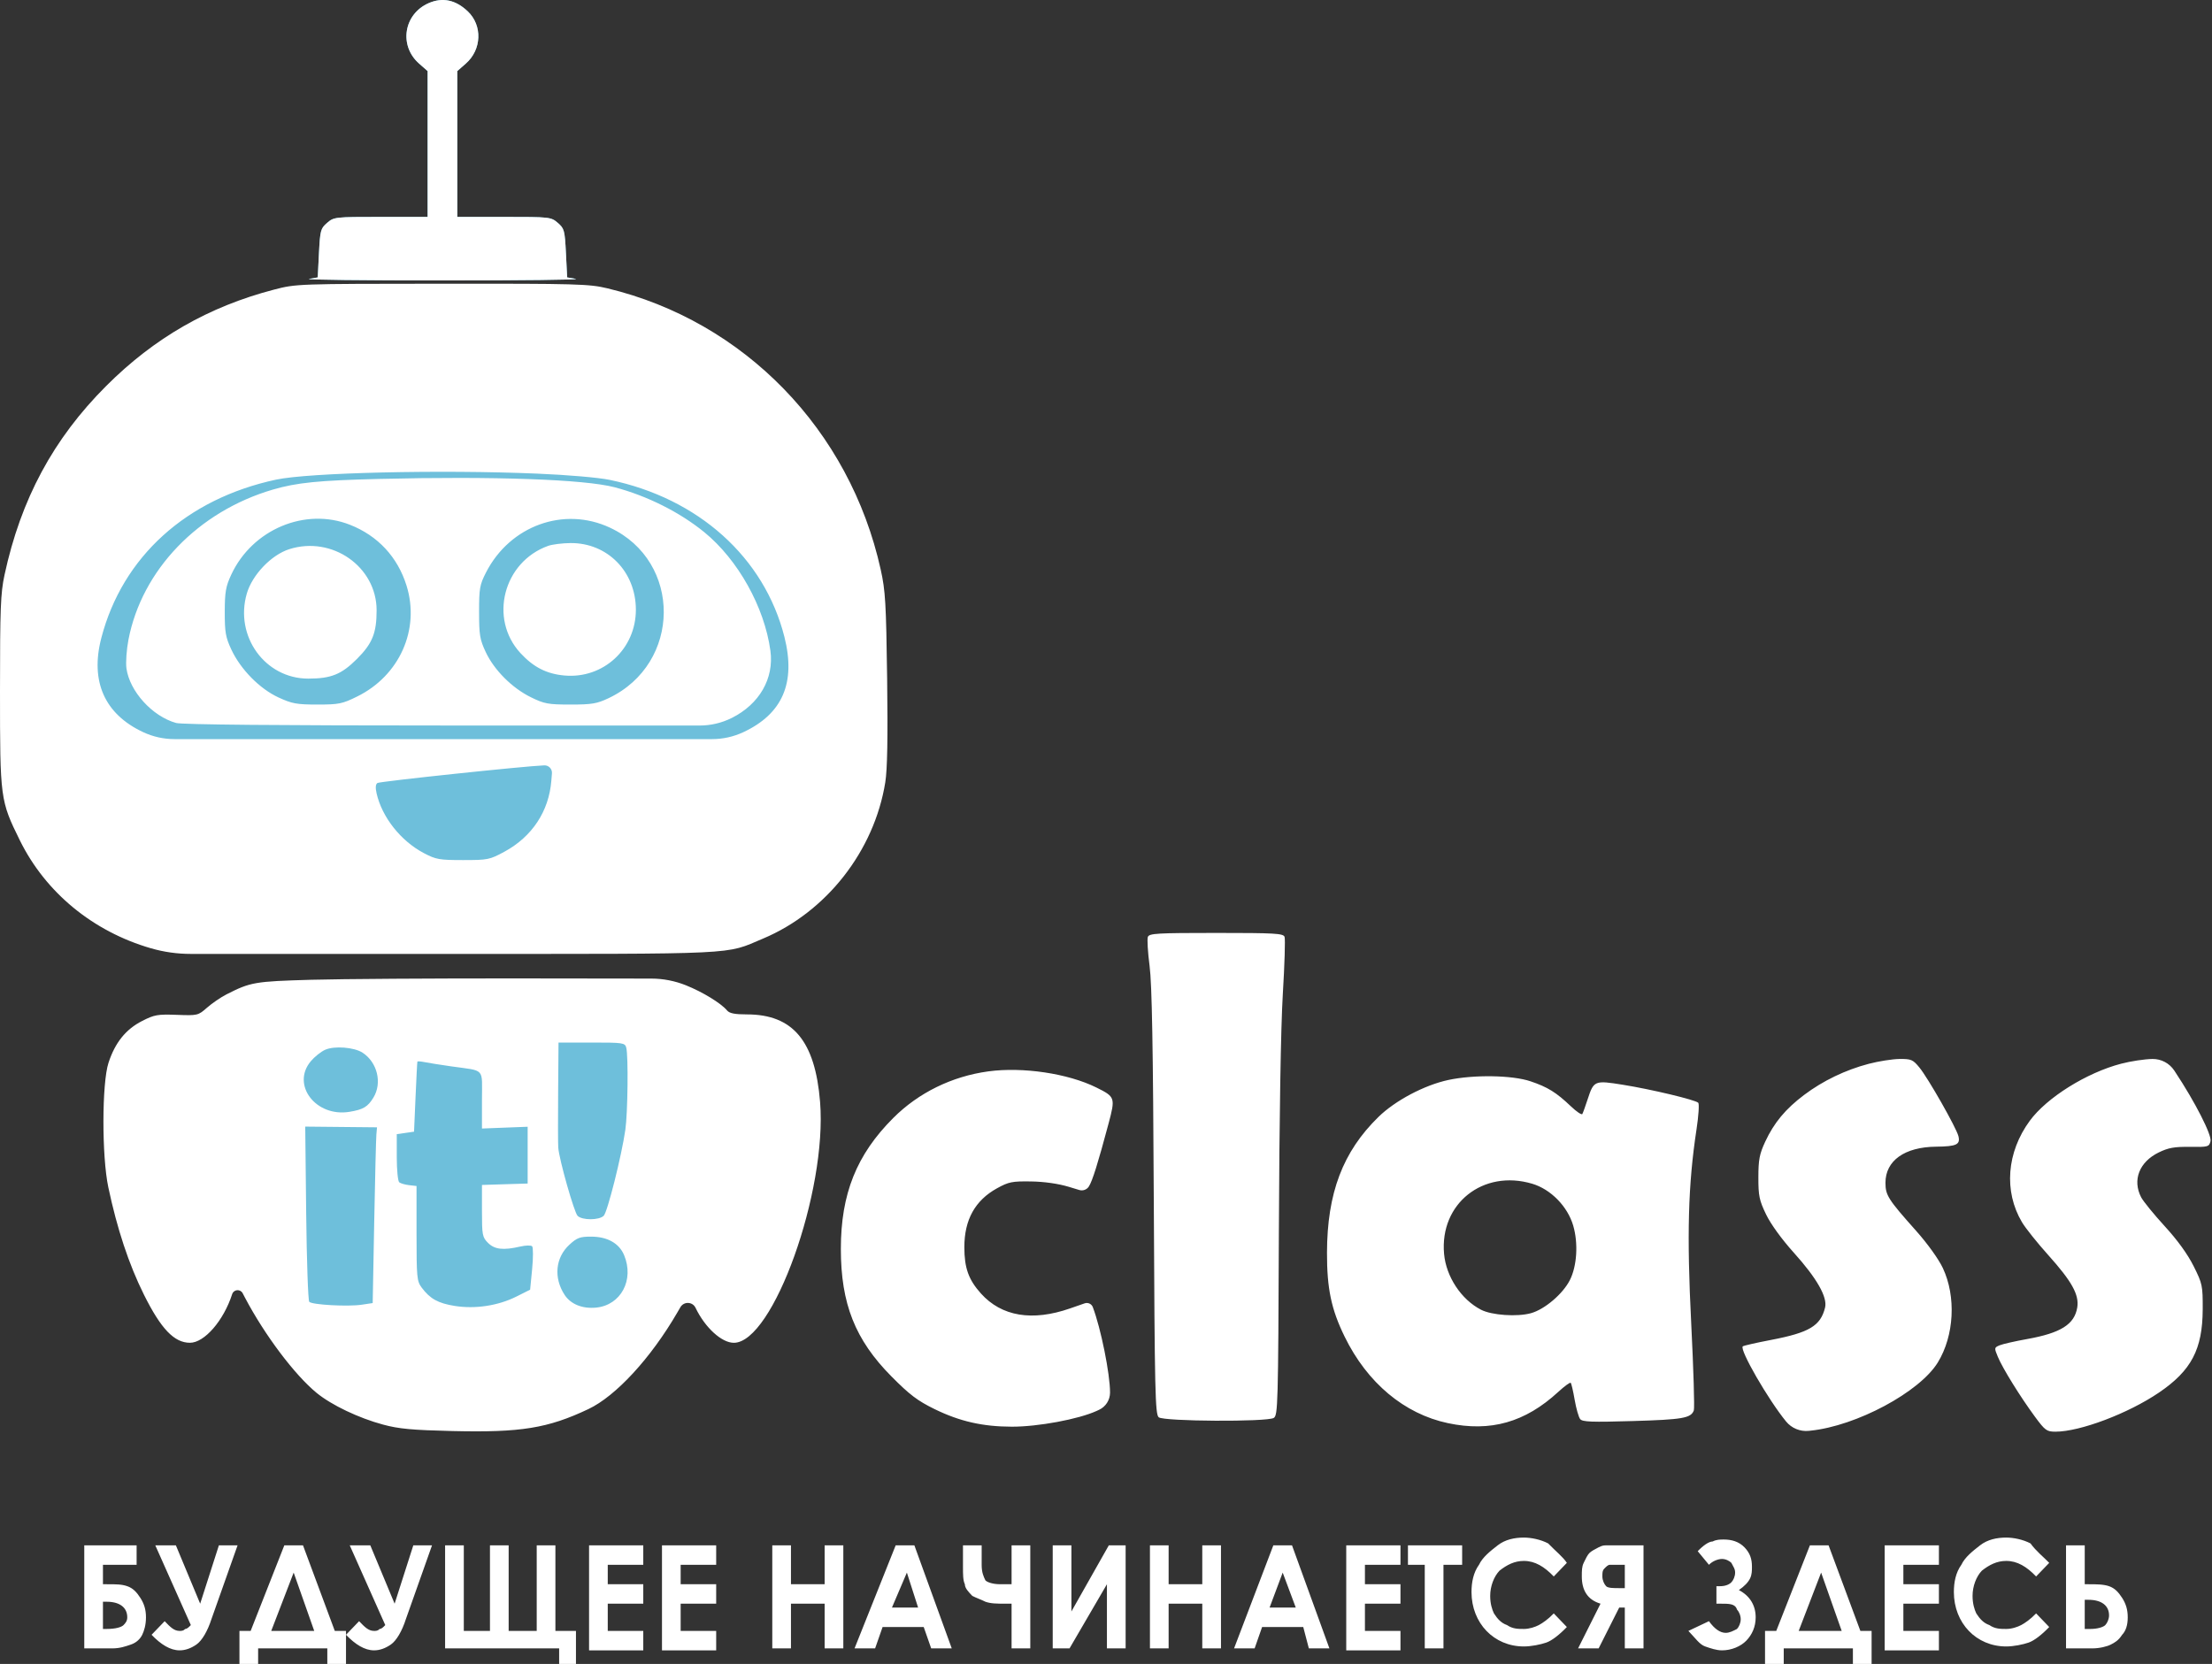
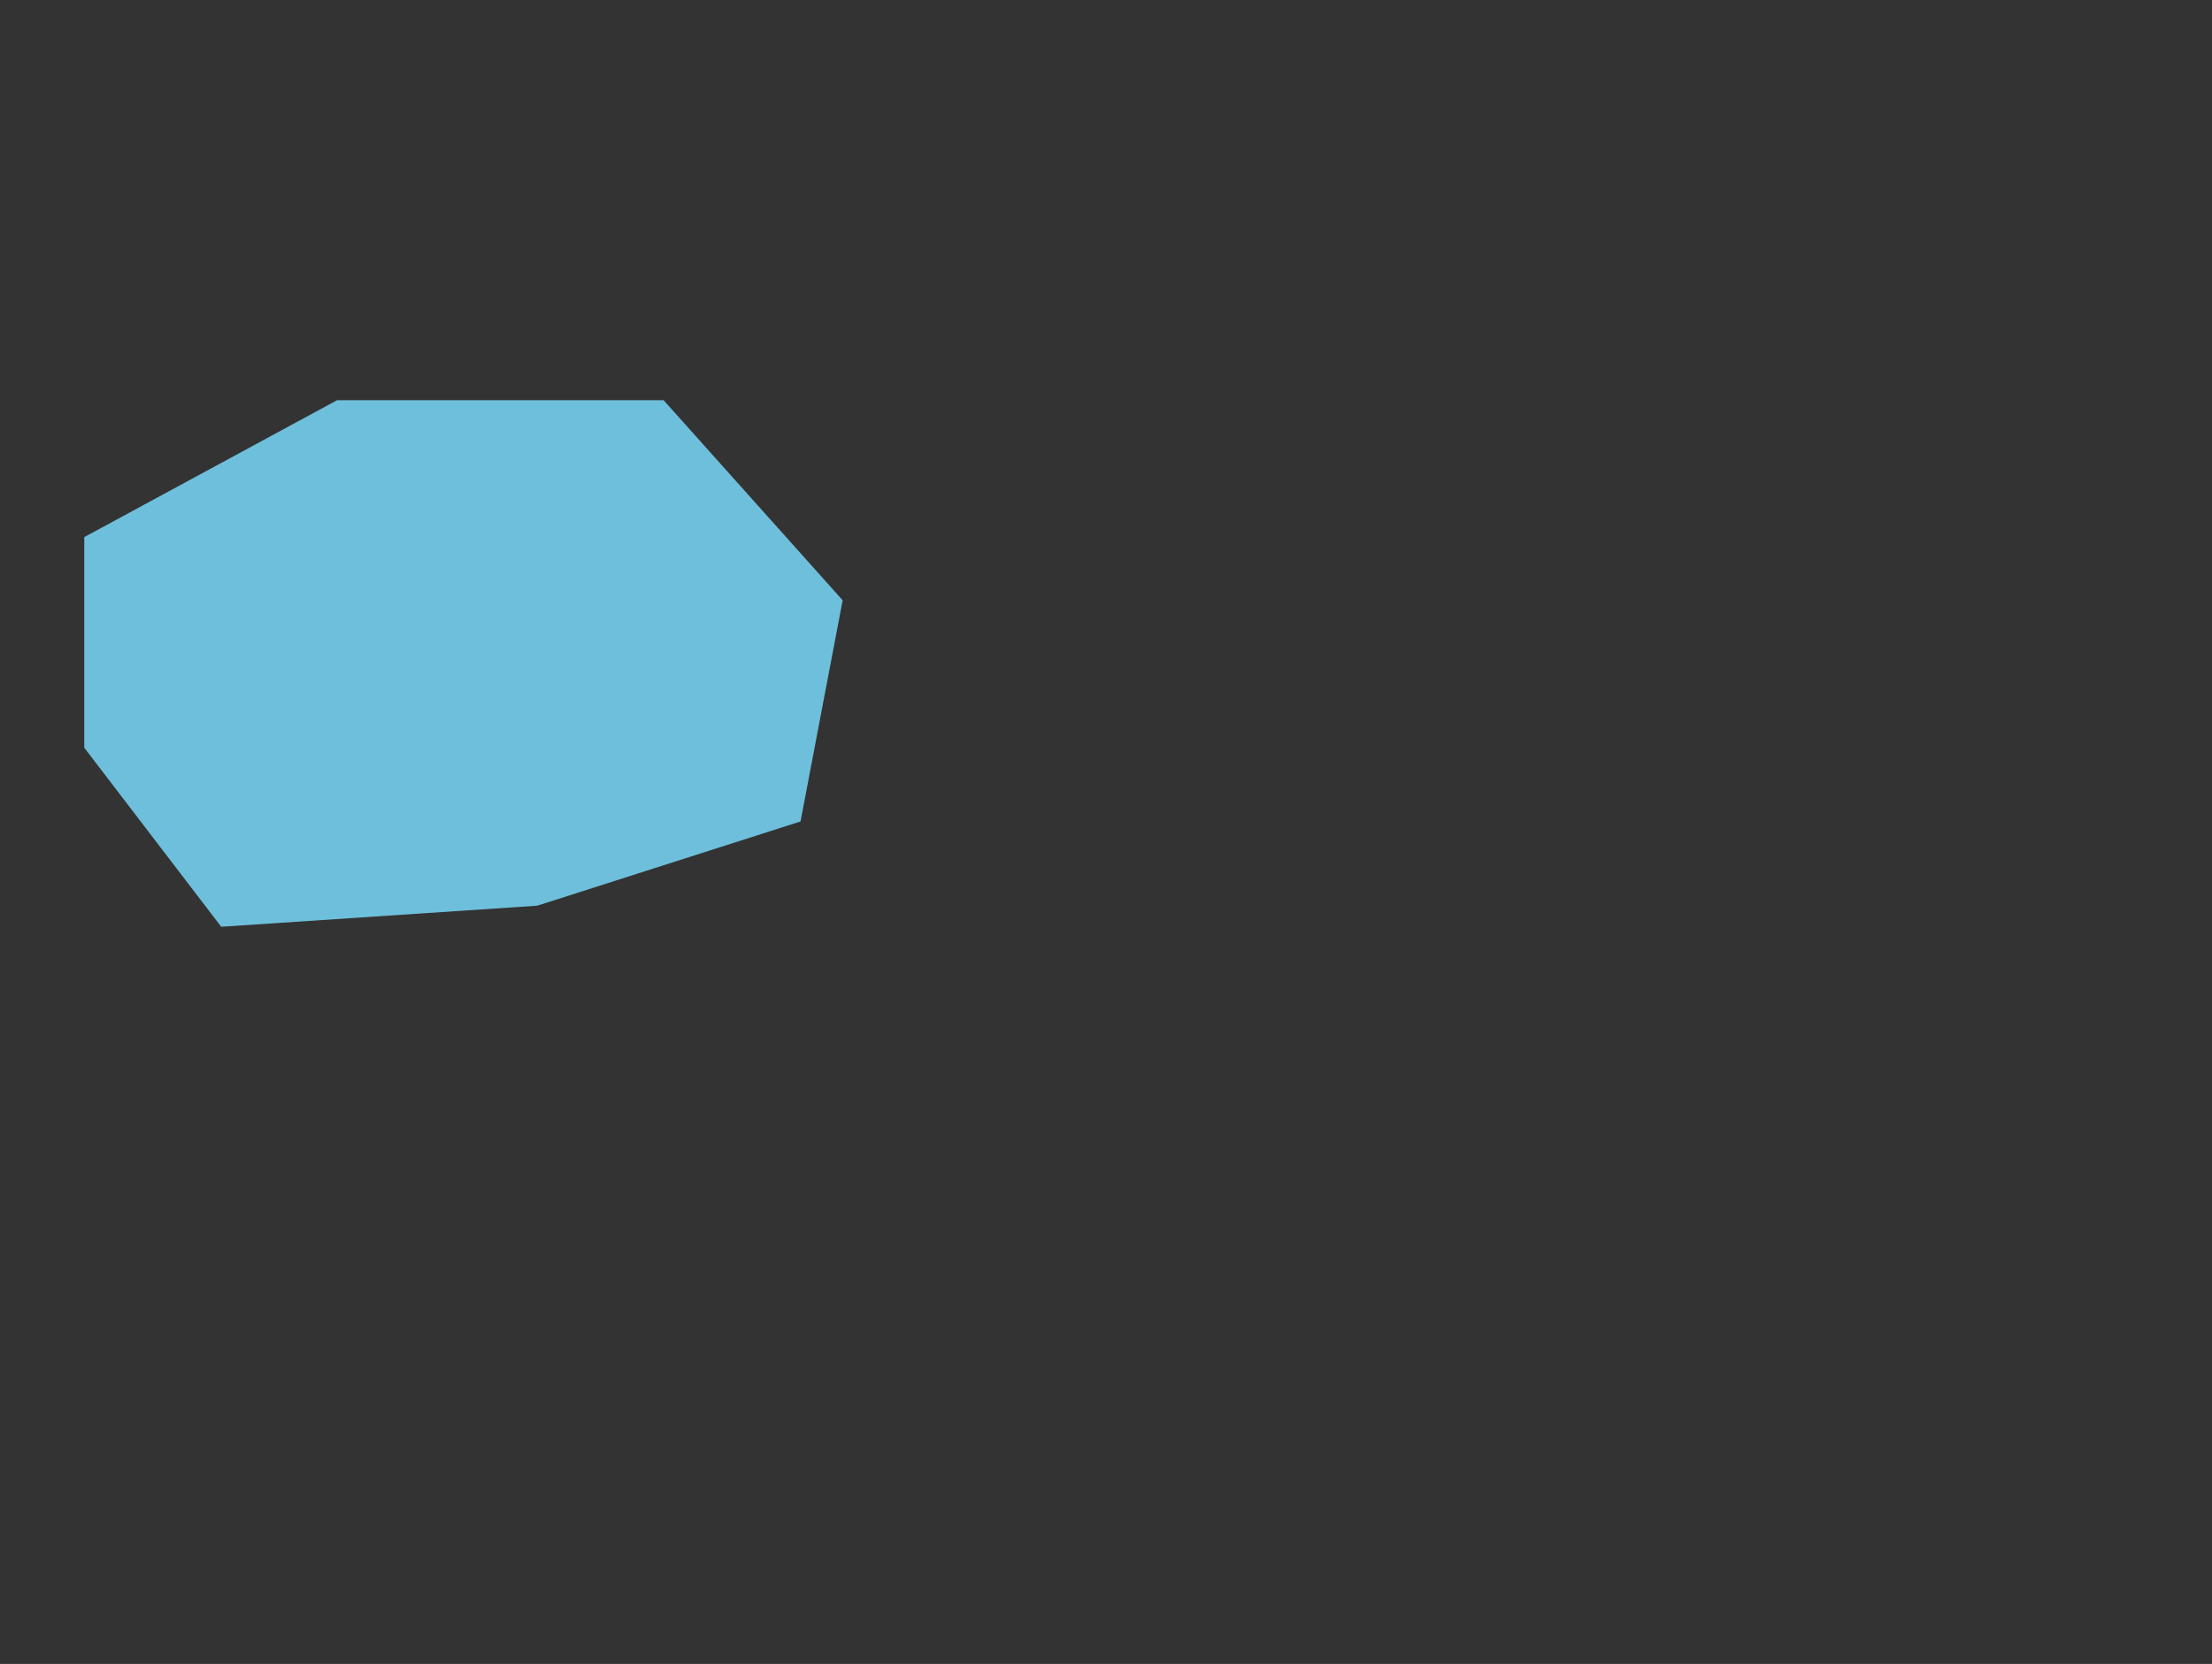
<svg xmlns="http://www.w3.org/2000/svg" width="105" height="79" viewBox="0 0 105 79" fill="none">
  <rect x="0" y="0" width="105" height="79" fill="#333333" stroke="none" />
  <path d="M16 19L4 25.5V35.5L10.5 44L25.5 43L38 39L40 28.5L31.5 19H16Z" fill="#6EBFDB" />
-   <path fill-rule="evenodd" clip-rule="evenodd" d="M13.012 13.749C9.903 14.559 7.326 16.039 5.039 18.326C2.53 20.835 0.989 23.7 0.214 27.298C0.028 28.163 0 28.876 0 32.805C0 37.925 0.011 38.007 0.942 39.897C2.163 42.373 4.409 44.223 7.165 45.022C7.778 45.199 8.412 45.289 9.05 45.289H21.041C35.334 45.289 34.383 45.335 36.222 44.561C39.233 43.295 41.499 40.397 42.023 37.142C42.121 36.527 42.148 35.049 42.111 32.219C42.063 28.634 42.029 28.045 41.805 27.038C40.335 20.405 35.324 15.248 28.837 13.69C27.965 13.48 27.411 13.465 20.983 13.47C14.113 13.474 14.06 13.476 13.012 13.749ZM25.496 22.486C26.939 22.546 28.412 22.673 28.941 22.783C33.151 23.654 36.282 26.468 37.235 30.238C37.785 32.413 37.148 33.892 35.284 34.762C34.821 34.978 34.316 35.091 33.805 35.091H21.041H8.279C7.767 35.091 7.262 34.978 6.799 34.762C4.964 33.905 4.273 32.35 4.81 30.287C5.814 26.434 8.848 23.684 13.103 22.772C14.663 22.438 20.913 22.293 25.496 22.486ZM17.994 22.738C15.116 22.809 14.086 22.913 12.953 23.244C9.403 24.284 6.73 27.065 6.096 30.379C6.007 30.844 5.965 31.449 6.001 31.724C6.149 32.82 7.228 34.01 8.361 34.325C8.642 34.403 13.181 34.445 21.404 34.445L33.211 34.446C33.74 34.446 34.262 34.323 34.736 34.086C36.048 33.43 36.749 32.211 36.57 30.894C36.289 28.825 35.035 26.577 33.432 25.267C32.267 24.317 30.713 23.538 29.175 23.134C27.738 22.757 23.437 22.605 17.994 22.738ZM16.608 24.913C17.935 25.434 18.877 26.447 19.299 27.808C19.944 29.885 18.966 32.079 16.953 33.069C16.247 33.417 16.087 33.45 15.066 33.45C14.084 33.45 13.862 33.409 13.22 33.113C12.326 32.7 11.425 31.785 10.983 30.842C10.709 30.256 10.668 30.021 10.669 29.054C10.671 28.101 10.716 27.845 10.978 27.281C11.979 25.133 14.485 24.079 16.608 24.913ZM28.954 25.052C32.386 26.655 32.351 31.504 28.895 33.144C28.334 33.41 28.099 33.45 27.078 33.45C26.02 33.45 25.838 33.416 25.206 33.106C24.311 32.668 23.458 31.815 23.056 30.957C22.777 30.361 22.741 30.145 22.741 29.054C22.741 27.935 22.771 27.764 23.071 27.178C24.209 24.956 26.769 24.03 28.954 25.052ZM26.023 25.915C23.895 26.674 23.197 29.37 24.705 31.007C25.323 31.676 25.945 31.994 26.79 32.071C28.636 32.238 30.187 30.809 30.184 28.943C30.181 27.138 28.833 25.767 27.078 25.783C26.692 25.787 26.217 25.846 26.023 25.915ZM13.729 26.074C12.879 26.345 11.974 27.291 11.716 28.179C11.127 30.205 12.581 32.219 14.633 32.219C15.714 32.219 16.21 32.018 16.943 31.285C17.676 30.553 17.877 30.056 17.877 28.975C17.877 26.904 15.761 25.425 13.729 26.074ZM26.171 37.07C26.055 38.518 25.257 39.725 23.945 40.436C23.242 40.817 23.157 40.834 21.979 40.834C20.856 40.834 20.694 40.806 20.121 40.504C19.023 39.926 18.131 38.797 17.875 37.661C17.814 37.394 17.829 37.23 17.918 37.174C18.04 37.098 24.902 36.372 25.834 36.337C26.046 36.328 26.217 36.507 26.2 36.718L26.171 37.07ZM54.487 44.482C54.447 44.586 54.484 45.206 54.569 45.859C54.682 46.731 54.735 49.717 54.769 57.091C54.811 66.102 54.835 67.15 55.003 67.289C55.241 67.487 60.135 67.514 60.462 67.32C60.66 67.202 60.674 66.708 60.706 58.469C60.727 53.058 60.798 48.779 60.893 47.203C60.978 45.806 61.015 44.58 60.976 44.478C60.913 44.315 60.516 44.293 57.732 44.293C54.92 44.293 54.552 44.314 54.487 44.482ZM14.77 46.517C12.093 46.593 11.892 46.628 10.747 47.212C10.481 47.348 10.069 47.63 9.83 47.839C9.404 48.214 9.381 48.219 8.391 48.182C7.479 48.149 7.325 48.176 6.741 48.476C5.969 48.871 5.464 49.5 5.151 50.456C4.834 51.422 4.828 54.889 5.141 56.367C5.56 58.347 6.117 60.029 6.832 61.466C7.641 63.092 8.27 63.75 9.015 63.751C9.703 63.752 10.613 62.705 11.021 61.441C11.095 61.214 11.406 61.187 11.518 61.398L11.633 61.617C12.566 63.387 13.99 65.279 15.03 66.131C15.736 66.709 17.024 67.324 18.184 67.636C18.932 67.838 19.557 67.896 21.481 67.942C24.722 68.019 26.006 67.811 27.933 66.898C29.236 66.28 30.892 64.482 32.149 62.318L32.298 62.062C32.462 61.78 32.875 61.796 33.016 62.09C33.468 63.033 34.255 63.752 34.834 63.752C36.697 63.752 39.271 56.56 38.928 52.318C38.693 49.42 37.64 48.161 35.453 48.161C34.88 48.161 34.627 48.111 34.514 47.975C34.229 47.632 33.358 47.099 32.56 46.779C32.036 46.569 31.478 46.461 30.914 46.46L24.558 46.452C20.593 46.448 16.189 46.477 14.77 46.517ZM88.706 50.507C87.603 50.796 86.535 51.31 85.641 51.982C84.757 52.647 84.21 53.304 83.791 54.206C83.519 54.792 83.468 55.058 83.467 55.898C83.466 56.775 83.509 56.985 83.832 57.656C84.055 58.118 84.573 58.833 85.149 59.473C86.243 60.688 86.754 61.587 86.633 62.08C86.419 62.949 85.886 63.268 84.063 63.617C83.361 63.751 82.76 63.888 82.726 63.922C82.566 64.082 83.932 66.45 84.782 67.488C85.044 67.808 85.449 67.975 85.86 67.933L85.941 67.924C88.121 67.701 91.119 66.095 91.984 64.687C92.764 63.417 92.863 61.559 92.222 60.2C92.021 59.775 91.494 59.041 90.953 58.434C89.621 56.938 89.5 56.749 89.5 56.154C89.5 55.104 90.41 54.456 91.903 54.441C92.873 54.431 93.063 54.341 92.963 53.94C92.861 53.537 91.522 51.181 91.11 50.681C90.802 50.306 90.72 50.272 90.165 50.277C89.832 50.281 89.175 50.384 88.706 50.507ZM100.681 50.503C99.043 50.932 97.158 52.111 96.351 53.211C95.253 54.705 95.11 56.56 95.979 58.025C96.145 58.306 96.708 59.01 97.229 59.59C98.349 60.837 98.701 61.474 98.604 62.074C98.473 62.877 97.826 63.286 96.23 63.573C95.655 63.676 95.065 63.81 94.919 63.871C94.66 63.98 94.658 63.995 94.837 64.424C95.066 64.971 95.896 66.311 96.593 67.258C97.078 67.916 97.154 67.972 97.569 67.972C98.735 67.972 101.021 67.109 102.481 66.117C104.02 65.072 104.552 64.059 104.559 62.163C104.563 61.034 104.545 60.948 104.127 60.112C103.845 59.547 103.361 58.877 102.753 58.214C102.237 57.65 101.735 57.033 101.636 56.842C101.213 56.024 101.55 55.164 102.471 54.715C102.929 54.492 103.215 54.44 103.949 54.45C104.816 54.461 104.862 54.449 104.929 54.181C105.001 53.895 104.193 52.311 103.248 50.886L103.207 50.823C102.978 50.479 102.591 50.273 102.178 50.277C101.813 50.281 101.14 50.382 100.681 50.503ZM46.915 50.866C45.19 51.1 43.6 51.879 42.402 53.078C40.659 54.82 39.914 56.682 39.914 59.297C39.914 61.897 40.594 63.612 42.314 65.347C43.181 66.222 43.553 66.504 44.369 66.903C45.56 67.485 46.647 67.732 48.028 67.735C49.274 67.738 51.195 67.381 52.055 66.987L52.165 66.936C52.486 66.79 52.692 66.469 52.692 66.115C52.692 65.223 52.257 63.067 51.874 62.059C51.815 61.904 51.644 61.824 51.487 61.879L50.794 62.12C48.999 62.745 47.543 62.501 46.565 61.413C45.975 60.757 45.776 60.2 45.776 59.21C45.776 57.909 46.285 56.992 47.328 56.416C47.882 56.111 48.045 56.078 48.941 56.092C49.566 56.101 50.233 56.196 50.731 56.346L51.233 56.498C51.405 56.55 51.591 56.481 51.687 56.33C51.856 56.065 52.121 55.218 52.618 53.356C52.95 52.112 52.938 52.076 52.043 51.632C50.698 50.965 48.551 50.644 46.915 50.866ZM68.751 51.274C67.615 51.518 66.23 52.25 65.434 53.028C63.74 54.682 62.997 56.642 62.99 59.473C62.986 61.174 63.193 62.162 63.827 63.459C64.899 65.654 66.659 67.128 68.731 67.567C70.754 67.996 72.399 67.529 73.969 66.082C74.261 65.813 74.527 65.62 74.559 65.652C74.592 65.685 74.676 66.048 74.747 66.46C74.818 66.873 74.936 67.284 75.008 67.374C75.116 67.509 75.556 67.525 77.511 67.467C79.877 67.397 80.263 67.33 80.403 66.964C80.444 66.857 80.388 64.996 80.279 62.829C80.066 58.618 80.131 56.243 80.531 53.618C80.629 52.977 80.666 52.409 80.613 52.356C80.473 52.217 78.383 51.717 77.034 51.501C75.691 51.286 75.654 51.301 75.365 52.185C75.256 52.518 75.142 52.836 75.111 52.89C75.079 52.944 74.836 52.781 74.57 52.527C73.872 51.863 73.466 51.611 72.648 51.336C71.781 51.044 69.958 51.015 68.751 51.274ZM72.73 56.2C73.614 56.462 74.413 57.279 74.679 58.192C74.924 59.037 74.856 60.113 74.516 60.781C74.183 61.434 73.324 62.164 72.677 62.345C72.022 62.529 70.81 62.446 70.301 62.182C69.361 61.696 68.646 60.616 68.548 59.532C68.332 57.148 70.394 55.506 72.73 56.2Z" fill="white" />
-   <path fill-rule="evenodd" clip-rule="evenodd" d="M20.352 0.147C19.162 0.666 18.924 2.167 19.896 3.021L20.299 3.375V6.836V10.298H18.078C15.901 10.298 15.851 10.303 15.529 10.58C15.22 10.846 15.197 10.931 15.141 12.016L15.083 13.17L14.672 13.242C14.447 13.282 17.295 13.315 21.003 13.315C24.71 13.315 27.558 13.282 27.333 13.242L26.922 13.17L26.864 12.016C26.809 10.931 26.785 10.846 26.476 10.58C26.154 10.303 26.104 10.298 23.927 10.298H21.706V6.836V3.375L22.114 3.016C22.866 2.356 22.908 1.211 22.206 0.541C21.631 -0.007 21.01 -0.139 20.352 0.147ZM26.494 51.848C26.484 53.14 26.486 54.33 26.5 54.491C26.547 55.07 27.254 57.56 27.417 57.724C27.634 57.941 28.44 57.939 28.658 57.721C28.836 57.542 29.503 54.89 29.684 53.641C29.8 52.838 29.83 50.121 29.727 49.738C29.666 49.51 29.576 49.497 28.087 49.497H26.512L26.494 51.848ZM15.429 49.843C15.232 49.932 14.929 50.175 14.755 50.382C13.811 51.503 14.992 53.05 16.591 52.786C17.244 52.678 17.457 52.551 17.726 52.11C18.149 51.416 17.914 50.44 17.213 49.98C16.812 49.717 15.865 49.644 15.429 49.843ZM19.813 50.404C19.803 50.427 19.764 51.185 19.725 52.088L19.654 53.729L19.244 53.788L18.834 53.846V54.941C18.834 55.542 18.887 56.078 18.951 56.132C19.016 56.185 19.227 56.246 19.42 56.268L19.772 56.308V58.555C19.772 60.642 19.789 60.825 20.013 61.127C20.413 61.663 20.791 61.874 21.581 62.001C22.553 62.158 23.642 61.993 24.511 61.558L25.164 61.231L25.26 60.248C25.312 59.708 25.312 59.223 25.259 59.17C25.207 59.117 24.953 59.123 24.695 59.183C23.891 59.369 23.479 59.322 23.166 59.009C22.897 58.74 22.878 58.641 22.878 57.49V56.258L23.962 56.224L25.047 56.191V54.843V53.495L23.962 53.537L22.878 53.579V52.22C22.878 50.664 23.059 50.861 21.413 50.627C20.897 50.553 20.33 50.463 20.153 50.427C19.975 50.391 19.823 50.38 19.813 50.404ZM14.534 57.594C14.559 59.852 14.624 61.748 14.68 61.807C14.814 61.949 16.512 62.043 17.17 61.944L17.691 61.866L17.763 58.032C17.803 55.923 17.849 54.046 17.866 53.86L17.896 53.522L16.193 53.505L14.489 53.488L14.534 57.594ZM27.032 59.092C26.363 59.705 26.271 60.667 26.802 61.478C27.093 61.921 27.644 62.144 28.294 62.082C29.474 61.968 30.117 60.765 29.625 59.589C29.391 59.028 28.828 58.712 28.064 58.712C27.53 58.711 27.39 58.763 27.032 59.092Z" fill="#6EBFDB" />
-   <path fill-rule="evenodd" clip-rule="evenodd" d="M20.352 0.147C19.162 0.666 18.924 2.167 19.896 3.021L20.299 3.375V6.836V10.298H18.078C15.901 10.298 15.851 10.303 15.529 10.58C15.22 10.846 15.197 10.931 15.141 12.016L15.083 13.17L14.672 13.242C14.447 13.282 17.295 13.315 21.003 13.315C24.71 13.315 27.558 13.282 27.333 13.242L26.922 13.17L26.864 12.016C26.809 10.931 26.785 10.846 26.476 10.58C26.154 10.303 26.104 10.298 23.927 10.298H21.706V6.836V3.375L22.114 3.016C22.866 2.356 22.908 1.211 22.206 0.541C21.631 -0.007 21.01 -0.139 20.352 0.147Z" fill="white" />
-   <path d="M98.959 76.046V77.338H99.225C99.58 77.338 99.846 77.246 99.935 77.154C100.024 77.061 100.113 76.877 100.113 76.692C100.113 76.231 99.757 75.954 99.136 75.954H98.959V76.046ZM98.071 78.261V73.369H98.959V75.215H99.136C99.491 75.215 99.846 75.215 100.113 75.308C100.379 75.4 100.556 75.585 100.734 75.862C100.911 76.138 101 76.415 101 76.785C101 77.154 100.911 77.431 100.734 77.615C100.556 77.892 100.379 77.985 100.201 78.077C100.024 78.169 99.669 78.261 99.314 78.261H98.071ZM97.273 74.2L96.651 74.846C96.208 74.385 95.764 74.108 95.231 74.108C94.788 74.108 94.433 74.292 94.078 74.569C93.811 74.846 93.634 75.308 93.634 75.769C93.634 76.138 93.723 76.415 93.811 76.6C93.989 76.877 94.166 77.061 94.433 77.154C94.699 77.338 94.965 77.338 95.231 77.338C95.498 77.338 95.764 77.246 95.941 77.154C96.119 77.061 96.385 76.877 96.651 76.6L97.273 77.246C96.918 77.615 96.563 77.892 96.296 77.985C96.03 78.077 95.587 78.169 95.231 78.169C94.522 78.169 93.9 77.892 93.457 77.431C93.013 76.969 92.747 76.323 92.747 75.585C92.747 75.123 92.835 74.662 93.102 74.292C93.279 73.923 93.634 73.646 93.989 73.369C94.344 73.092 94.788 73 95.231 73C95.587 73 96.03 73.092 96.385 73.277C96.651 73.646 97.006 73.923 97.273 74.2ZM89.463 73.369H92.037V74.292H90.35V75.215H92.037V76.138H90.35V77.431H92.037V78.354H89.463V73.369ZM86.446 74.662L85.381 77.431H87.422L86.446 74.662ZM85.913 73.369H86.8L88.309 77.431H88.842V79H87.954V78.261H84.671V79H83.783V77.431H84.316L85.913 73.369ZM81.121 76.969C81.387 77.338 81.653 77.523 81.919 77.523C82.097 77.523 82.275 77.431 82.452 77.338C82.541 77.246 82.629 77.061 82.629 76.877C82.629 76.692 82.541 76.508 82.452 76.415C82.363 76.138 82.097 76.138 81.653 76.138H81.476V75.308H81.653C81.919 75.308 82.097 75.215 82.186 75.123C82.275 75.031 82.363 74.846 82.363 74.662C82.363 74.477 82.275 74.385 82.186 74.2C82.097 74.108 81.919 74.015 81.742 74.015C81.564 74.015 81.298 74.108 81.121 74.292L80.588 73.646C80.855 73.369 81.121 73.185 81.298 73.185C81.476 73.092 81.653 73.092 81.831 73.092C82.186 73.092 82.541 73.185 82.807 73.462C83.073 73.739 83.162 74.015 83.162 74.385C83.162 74.569 83.162 74.754 83.073 74.939C82.984 75.123 82.807 75.308 82.541 75.492C83.073 75.769 83.339 76.231 83.339 76.785C83.339 77.246 83.162 77.615 82.896 77.892C82.629 78.169 82.186 78.354 81.742 78.354C81.476 78.354 81.21 78.261 80.943 78.169C80.677 78.077 80.499 77.8 80.145 77.431L81.121 76.969ZM77.127 75.4V74.292H76.861C76.595 74.292 76.506 74.292 76.417 74.292C76.329 74.292 76.24 74.385 76.151 74.477C76.062 74.569 76.062 74.662 76.062 74.846C76.062 75.031 76.151 75.215 76.24 75.308C76.329 75.4 76.595 75.4 76.861 75.4H77.127ZM78.015 73.369V78.261H77.127V76.323H76.861L75.885 78.261H74.909L75.974 76.138C75.352 75.954 75.086 75.492 75.086 74.846C75.086 74.569 75.086 74.385 75.175 74.2C75.263 74.015 75.352 73.831 75.441 73.739C75.53 73.646 75.707 73.554 75.885 73.462C76.062 73.369 76.151 73.369 76.24 73.369C76.329 73.369 76.595 73.369 77.038 73.369H78.015ZM74.376 74.2L73.755 74.846C73.311 74.385 72.867 74.108 72.335 74.108C71.891 74.108 71.536 74.292 71.181 74.569C70.915 74.846 70.737 75.308 70.737 75.769C70.737 76.138 70.826 76.415 70.915 76.6C71.092 76.877 71.27 77.061 71.536 77.154C71.802 77.338 72.069 77.338 72.335 77.338C72.601 77.338 72.867 77.246 73.045 77.154C73.222 77.061 73.489 76.877 73.755 76.6L74.376 77.246C74.021 77.615 73.666 77.892 73.4 77.985C73.134 78.077 72.69 78.169 72.335 78.169C71.625 78.169 71.004 77.892 70.56 77.431C70.116 76.969 69.85 76.323 69.85 75.585C69.85 75.123 69.939 74.662 70.205 74.292C70.382 73.923 70.737 73.646 71.092 73.369C71.447 73.092 71.891 73 72.335 73C72.69 73 73.134 73.092 73.489 73.277C73.844 73.646 74.198 73.923 74.376 74.2ZM66.833 73.369H69.406V74.292H68.519V78.261H67.631V74.292H66.833V73.369ZM63.904 73.369H66.478V74.292H64.791V75.215H66.478V76.138H64.791V77.431H66.478V78.354H63.904V73.369ZM60.887 74.662L60.265 76.323H61.508L60.887 74.662ZM60.443 73.369H61.33L63.105 78.261H62.129L61.863 77.246H59.91L59.555 78.261H58.579L60.443 73.369ZM54.586 73.369H55.473V75.215H57.07V73.369H57.958V78.261H57.07V76.138H55.473V78.261H54.586V73.369ZM53.432 73.369V78.261H52.544V75.215L50.769 78.261H49.971V73.369H50.858V76.508L52.633 73.369H53.432ZM48.018 76.138H47.752C47.308 76.138 47.042 76.138 46.776 76.046C46.598 75.954 46.332 75.862 46.155 75.769C45.977 75.585 45.8 75.4 45.8 75.215C45.711 75.031 45.711 74.754 45.711 74.385V73.369H46.598V74.292C46.598 74.662 46.687 74.846 46.776 75.031C46.865 75.123 47.131 75.215 47.486 75.215H48.018V73.369H48.906V78.261H48.018V76.138ZM43.048 74.662L42.339 76.323H43.581L43.048 74.662ZM42.516 73.369H43.404L45.178 78.261H44.202L43.847 77.246H41.895L41.54 78.261H40.564L42.516 73.369ZM36.659 73.369H37.546V75.215H39.144V73.369H40.031V78.261H39.144V76.138H37.546V78.261H36.659V73.369ZM31.423 73.369H33.996V74.292H32.31V75.215H33.996V76.138H32.31V77.431H33.996V78.354H31.423V73.369ZM27.962 73.369H30.535V74.292H28.849V75.215H30.535V76.138H28.849V77.431H30.535V78.354H27.962V73.369ZM25.477 77.431V73.369H26.364V77.431H27.34V79H26.542V78.261H21.128V73.369H22.016V77.431H23.258V73.369H24.145V77.431H25.477ZM18.288 77.154L16.602 73.369H17.578L18.732 76.138L19.619 73.369H20.507L19.264 76.877C19.087 77.431 18.821 77.892 18.554 78.077C18.288 78.261 18.022 78.354 17.756 78.354C17.312 78.354 16.868 78.077 16.424 77.615L17.046 76.969C17.312 77.246 17.489 77.431 17.756 77.431C17.845 77.431 17.933 77.431 18.022 77.338C18.111 77.338 18.2 77.246 18.288 77.154ZM13.94 74.662L12.875 77.431H14.916L13.94 74.662ZM13.496 73.369H14.383L15.892 77.431H16.424V79H15.537V78.261H12.253V79H11.366V77.431H11.898L13.496 73.369ZM9.059 77.154L7.372 73.369H8.349L9.502 76.138L10.39 73.369H11.277L10.035 76.877C9.857 77.431 9.591 77.892 9.325 78.077C9.059 78.261 8.792 78.354 8.526 78.354C8.082 78.354 7.639 78.077 7.195 77.615L7.816 76.969C8.082 77.246 8.26 77.431 8.526 77.431C8.615 77.431 8.704 77.431 8.792 77.338C8.881 77.338 8.97 77.246 9.059 77.154ZM4.887 76.046V77.338H5.065C5.509 77.338 5.775 77.246 5.864 77.154C5.952 77.061 6.041 76.969 6.041 76.785C6.041 76.323 5.686 76.046 5.065 76.046H4.887ZM4 78.261V73.369H6.485V74.292H4.887V75.215H5.065C5.509 75.215 5.775 75.215 6.041 75.308C6.307 75.4 6.485 75.585 6.662 75.862C6.84 76.138 6.929 76.415 6.929 76.785C6.929 77.154 6.84 77.431 6.751 77.615C6.662 77.8 6.485 77.985 6.219 78.077C5.952 78.169 5.686 78.261 5.331 78.261H4Z" fill="white" />
</svg>